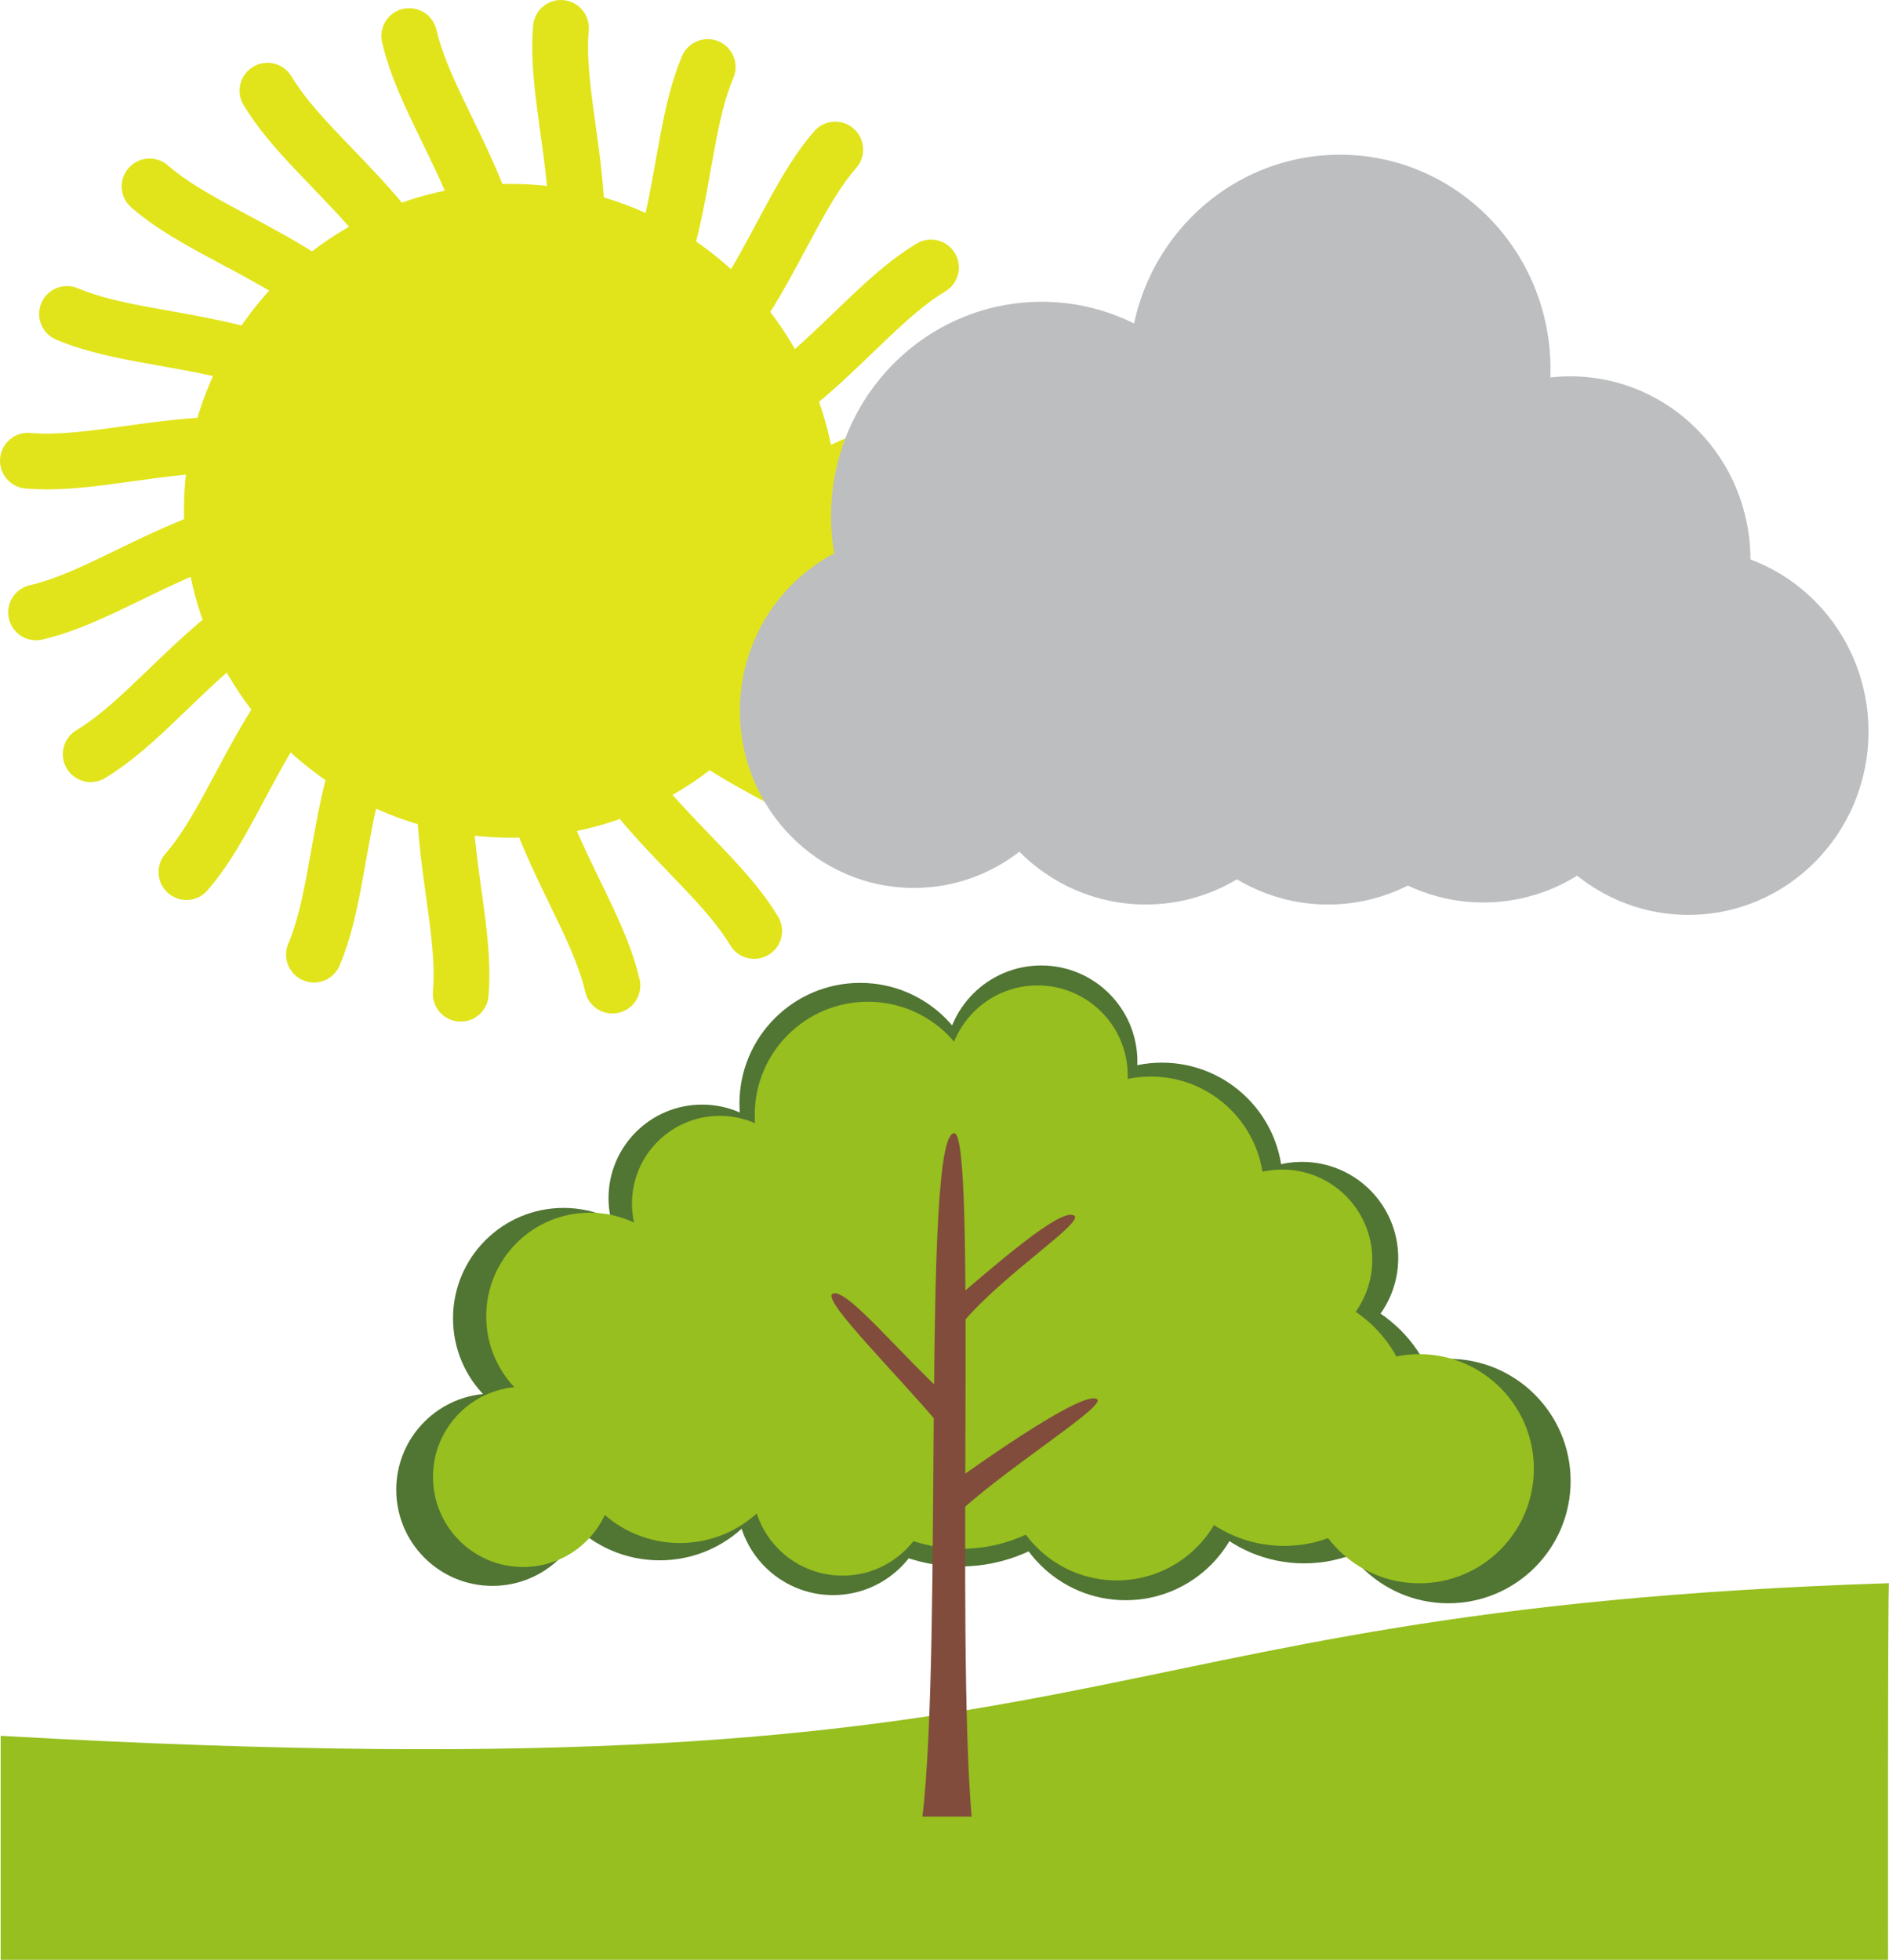
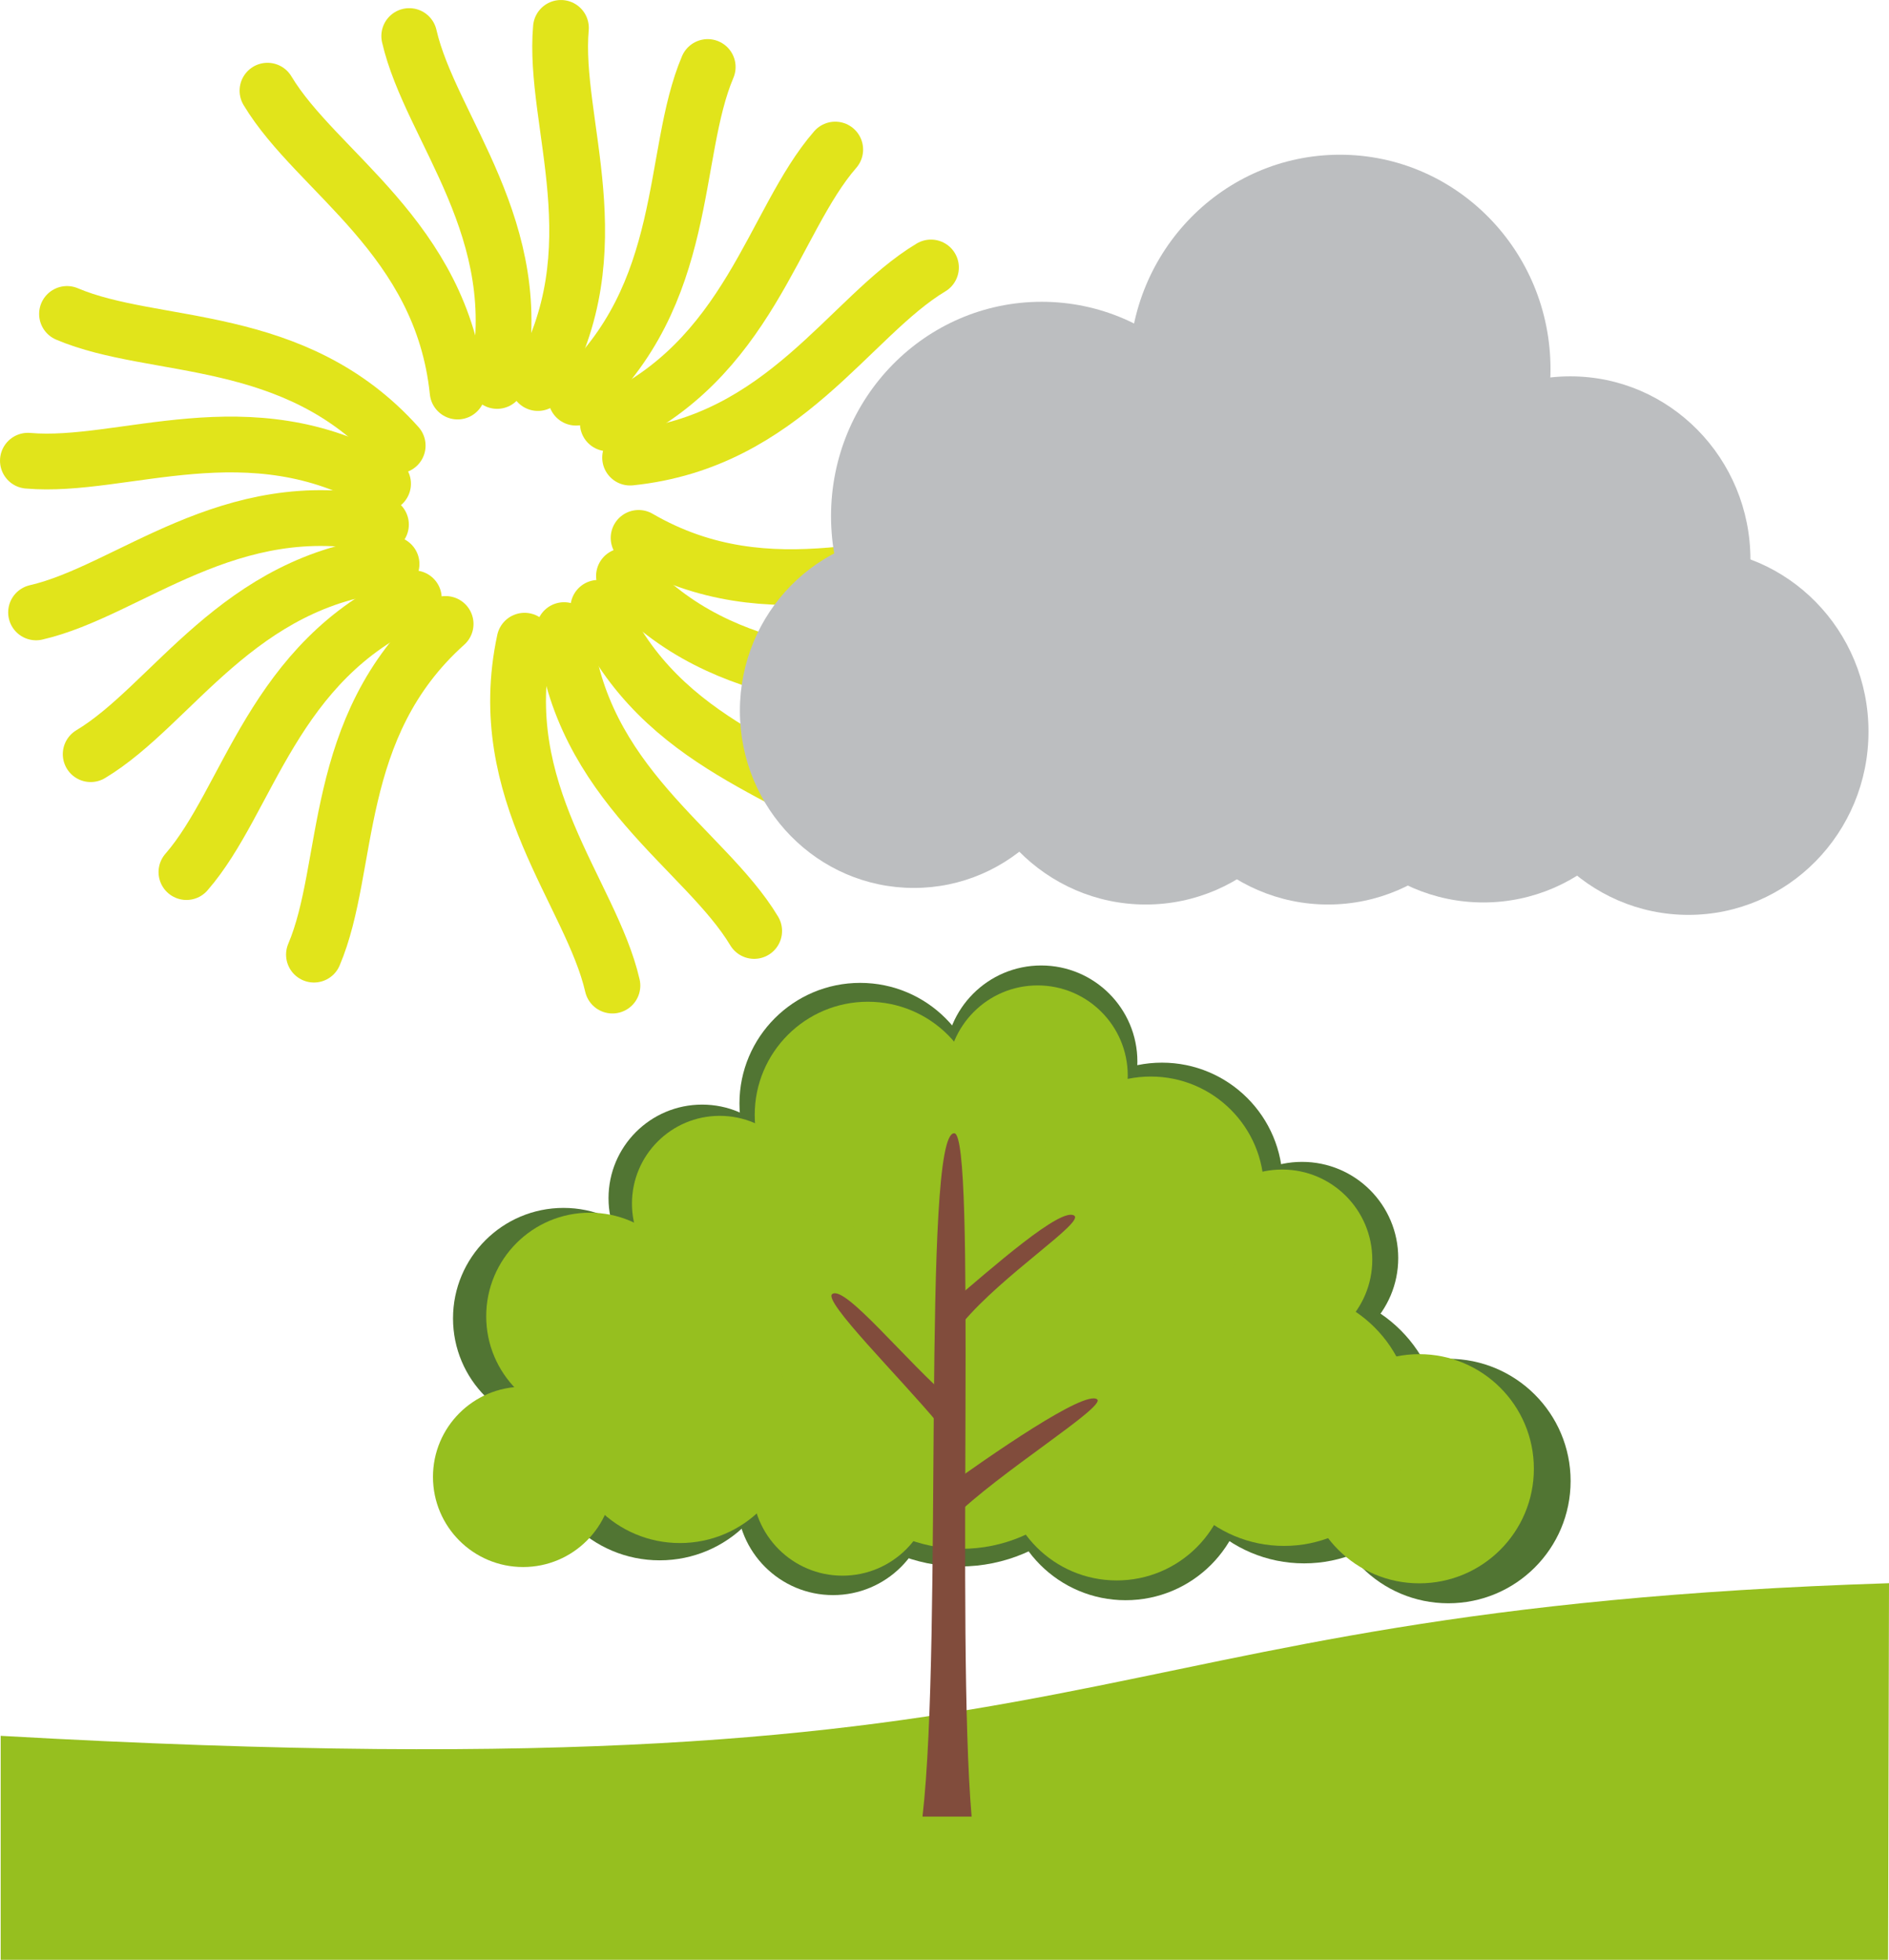
<svg xmlns="http://www.w3.org/2000/svg" id="Layer_2" viewBox="0 0 907.34 941.35">
  <defs>
    <style>
      .cls-1 {
        fill: #e1e41b;
      }

      .cls-2 {
        fill: #517533;
      }

      .cls-3 {
        fill: #bcbec0;
      }

      .cls-4 {
        fill: none;
        stroke: #e1e41b;
        stroke-linecap: round;
        stroke-miterlimit: 10;
        stroke-width: 26.79px;
      }

      .cls-5 {
        fill: #814c3c;
        fill-rule: evenodd;
      }

      .cls-6 {
        fill: #96bf1f;
      }
    </style>
  </defs>
  <g id="Layer_1-2" data-name="Layer_1">
-     <path class="cls-6" d="M907.34,760.47c-407.83,13.11-356.19,104.46-907.01,73.31v107.57s906.56,0,906.56,0c0,0-.18-180.88.45-180.88Z" />
+     <path class="cls-6" d="M907.34,760.47c-407.83,13.11-356.19,104.46-907.01,73.31v107.57s906.56,0,906.56,0Z" />
    <g>
-       <path class="cls-4" d="M221.3,477.33c4.04-45.64-26.25-106.29,11.06-170.59" />
      <path class="cls-4" d="M150.8,458.54c17.94-42.16,7.88-109.2,63.24-158.83" />
      <path class="cls-4" d="M89.55,418.89c30.09-34.55,41.24-101.42,109.22-131.51" />
      <path class="cls-4" d="M43.56,362.25c39.3-23.56,70.56-83.71,144.51-91.32" />
      <path class="cls-4" d="M17.32,294.16c44.65-10.26,92.97-57.81,165.66-42.2" />
      <path class="cls-4" d="M13.4,221.3c45.64,4.04,106.29-26.25,170.59,11.06" />
      <path class="cls-4" d="M32.19,150.8c42.16,17.94,109.2,7.88,158.83,63.24" />
-       <path class="cls-4" d="M71.84,89.55c34.55,30.09,101.42,41.24,131.51,109.22" />
      <path class="cls-4" d="M128.48,43.56c23.56,39.3,83.71,70.56,91.32,144.51" />
      <path class="cls-4" d="M196.57,17.32c10.26,44.65,57.81,92.97,42.2,165.66" />
      <path class="cls-4" d="M269.43,13.4c-4.04,45.64,26.25,106.29-11.06,170.59" />
      <path class="cls-4" d="M339.93,32.19c-17.94,42.16-7.88,109.2-63.24,158.83" />
      <path class="cls-4" d="M401.18,71.84c-30.09,34.55-41.24,101.42-109.22,131.51" />
      <path class="cls-4" d="M447.17,128.48c-39.3,23.56-70.56,83.71-144.51,91.32" />
-       <path class="cls-4" d="M473.41,196.57c-44.65,10.26-92.97,57.81-165.66,42.2" />
      <path class="cls-4" d="M477.33,269.43c-45.64-4.04-106.29,26.25-170.59-11.06" />
      <path class="cls-4" d="M458.54,339.93c-42.16-17.94-109.2-7.88-158.83-63.24" />
      <path class="cls-4" d="M418.89,401.18c-34.55-30.09-101.42-41.24-131.51-109.22" />
      <path class="cls-4" d="M362.25,447.17c-23.56-39.3-83.71-70.56-91.32-144.51" />
      <path class="cls-4" d="M294.16,473.41c-10.26-44.65-57.81-92.97-42.2-165.66" />
    </g>
-     <circle class="cls-1" cx="245.36" cy="245.36" r="157.02" />
    <g>
      <ellipse class="cls-3" cx="438.96" cy="341.45" rx="83.57" ry="85.06" />
      <ellipse class="cls-3" cx="500.33" cy="247.93" rx="101.16" ry="102.97" />
      <ellipse class="cls-3" cx="643.59" cy="177.29" rx="101.16" ry="102.97" />
      <ellipse class="cls-3" cx="754.28" cy="268.82" rx="86.5" ry="88.05" />
      <ellipse class="cls-3" cx="810.99" cy="351.4" rx="86.5" ry="88.05" />
      <ellipse class="cls-3" cx="712.5" cy="345.43" rx="86.5" ry="88.05" />
      <ellipse class="cls-3" cx="550.34" cy="346.42" rx="86.5" ry="88.05" />
      <ellipse class="cls-3" cx="637.89" cy="346.42" rx="86.5" ry="88.05" />
    </g>
    <g>
      <g>
-         <circle class="cls-2" cx="236.52" cy="715.57" r="46.19" />
        <circle class="cls-2" cx="400.14" cy="719.99" r="46.19" />
        <circle class="cls-2" cx="625.42" cy="604.28" r="46.19" />
        <circle class="cls-2" cx="500.13" cy="509.94" r="46.19" />
        <circle class="cls-2" cx="461.07" cy="673.81" r="78.62" />
        <circle class="cls-2" cx="540.67" cy="710.66" r="57.98" />
        <ellipse class="cls-2" cx="458.37" cy="621.23" rx="146.42" ry="96.55" />
        <circle class="cls-2" cx="558.11" cy="568.41" r="57.98" />
        <circle class="cls-2" cx="413.16" cy="530.09" r="57.98" />
        <circle class="cls-2" cx="316.86" cy="690.76" r="58.72" />
        <circle class="cls-2" cx="337.25" cy="575.54" r="44.96" />
        <circle class="cls-2" cx="695.69" cy="711.39" r="58.72" />
        <circle class="cls-2" cx="626.41" cy="685.35" r="65.59" />
        <circle class="cls-2" cx="270.67" cy="633.27" r="53.07" />
      </g>
      <g>
        <circle class="cls-6" cx="251.27" cy="709.4" r="43.3" />
        <circle class="cls-6" cx="404.66" cy="713.55" r="43.3" />
        <circle class="cls-6" cx="615.85" cy="605.07" r="43.3" />
        <circle class="cls-6" cx="498.39" cy="516.63" r="43.3" />
        <circle class="cls-6" cx="461.77" cy="670.25" r="73.7" />
        <circle class="cls-6" cx="536.39" cy="704.79" r="54.35" />
        <ellipse class="cls-6" cx="459.24" cy="620.96" rx="137.26" ry="90.51" />
        <circle class="cls-6" cx="552.75" cy="571.45" r="54.35" />
        <circle class="cls-6" cx="416.86" cy="535.52" r="54.35" />
        <circle class="cls-6" cx="326.58" cy="686.14" r="55.04" />
        <circle class="cls-6" cx="345.7" cy="578.13" r="42.15" />
        <circle class="cls-6" cx="681.72" cy="705.49" r="55.04" />
        <circle class="cls-6" cx="616.77" cy="681.07" r="61.49" />
        <circle class="cls-6" cx="283.29" cy="632.25" r="49.75" />
      </g>
      <g>
        <path class="cls-5" d="M443.1,872.56c9.9-85.47-.47-328.72,15.27-328.22,10.78.34.8,240.44,8.32,328.22h-23.59Z" />
        <path class="cls-5" d="M451.48,716.47c24.85-17.87,69.57-48.95,75.51-44.31,4.43,3.46-47.66,35.46-69.14,56.98l-6.37-12.67Z" />
        <path class="cls-5" d="M457.85,673.28c-22.71-19.33-51.9-56.19-58.09-51.71-4.62,3.33,31.84,39.34,50.95,62.24l7.14-10.53Z" />
        <path class="cls-5" d="M454.41,627.77c22.71-19.33,55.43-48.3,61.62-43.83,4.62,3.34-34.48,28.47-53.59,51.37l-8.03-7.54Z" />
      </g>
    </g>
  </g>
</svg>